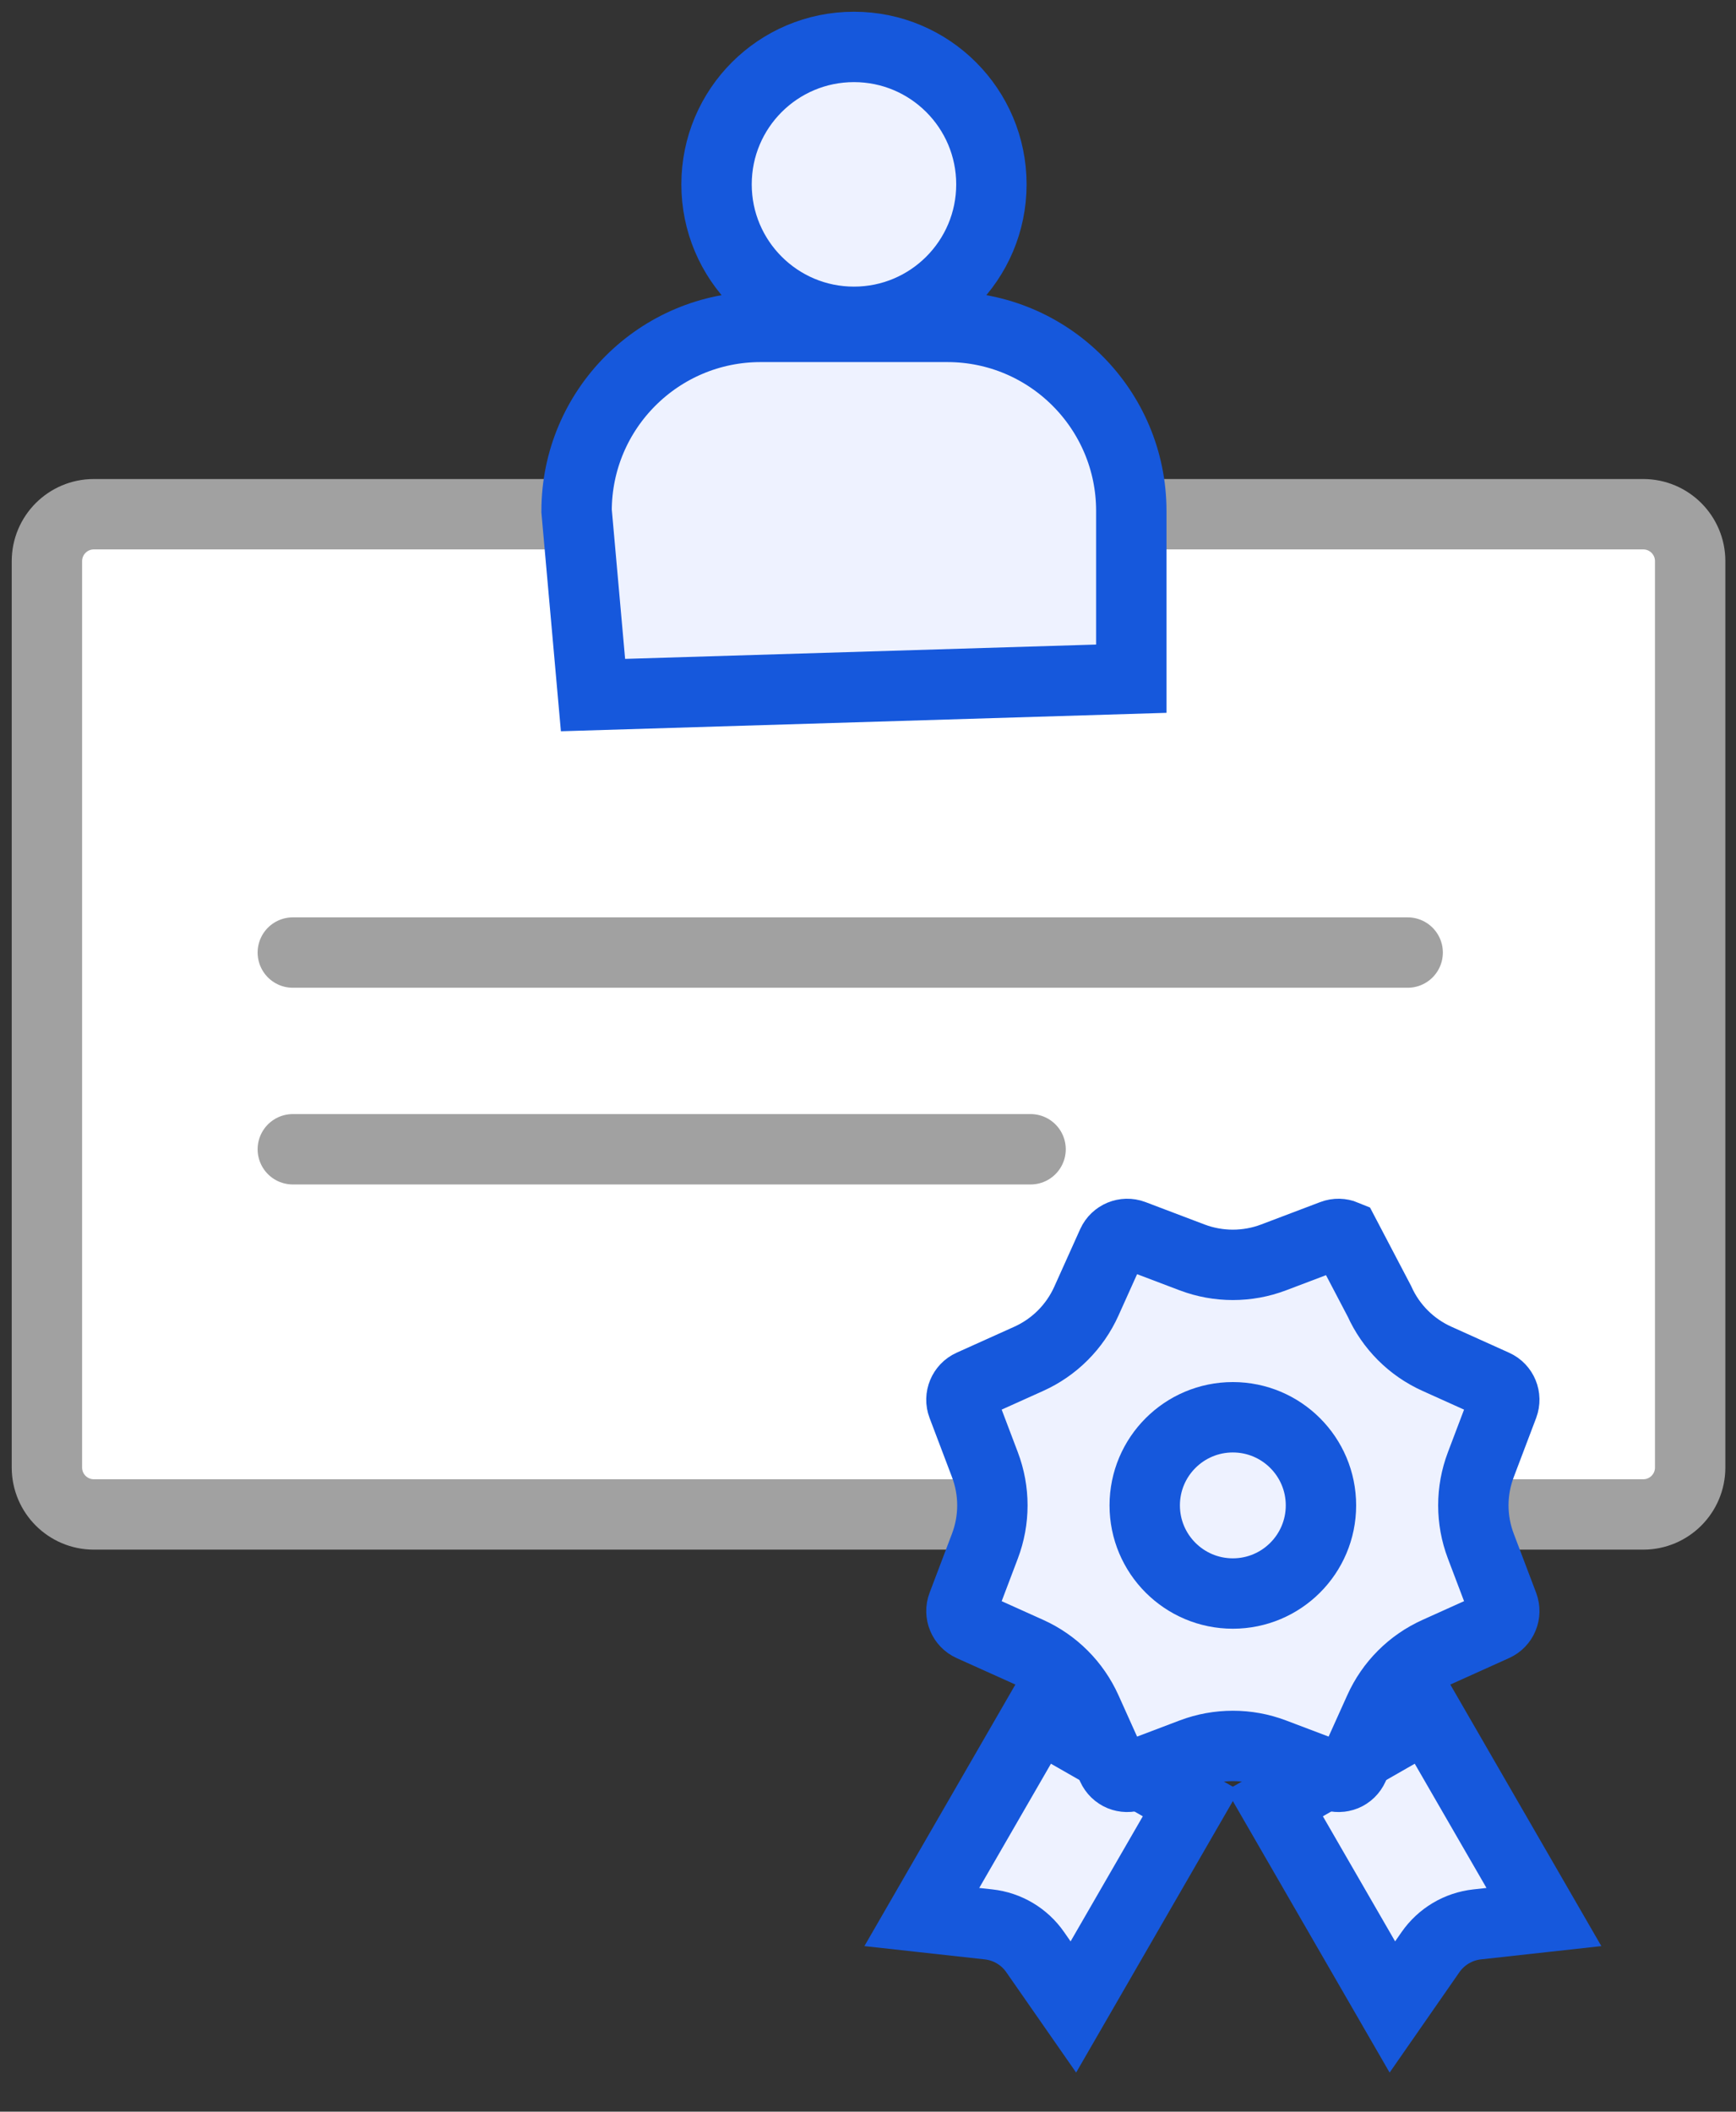
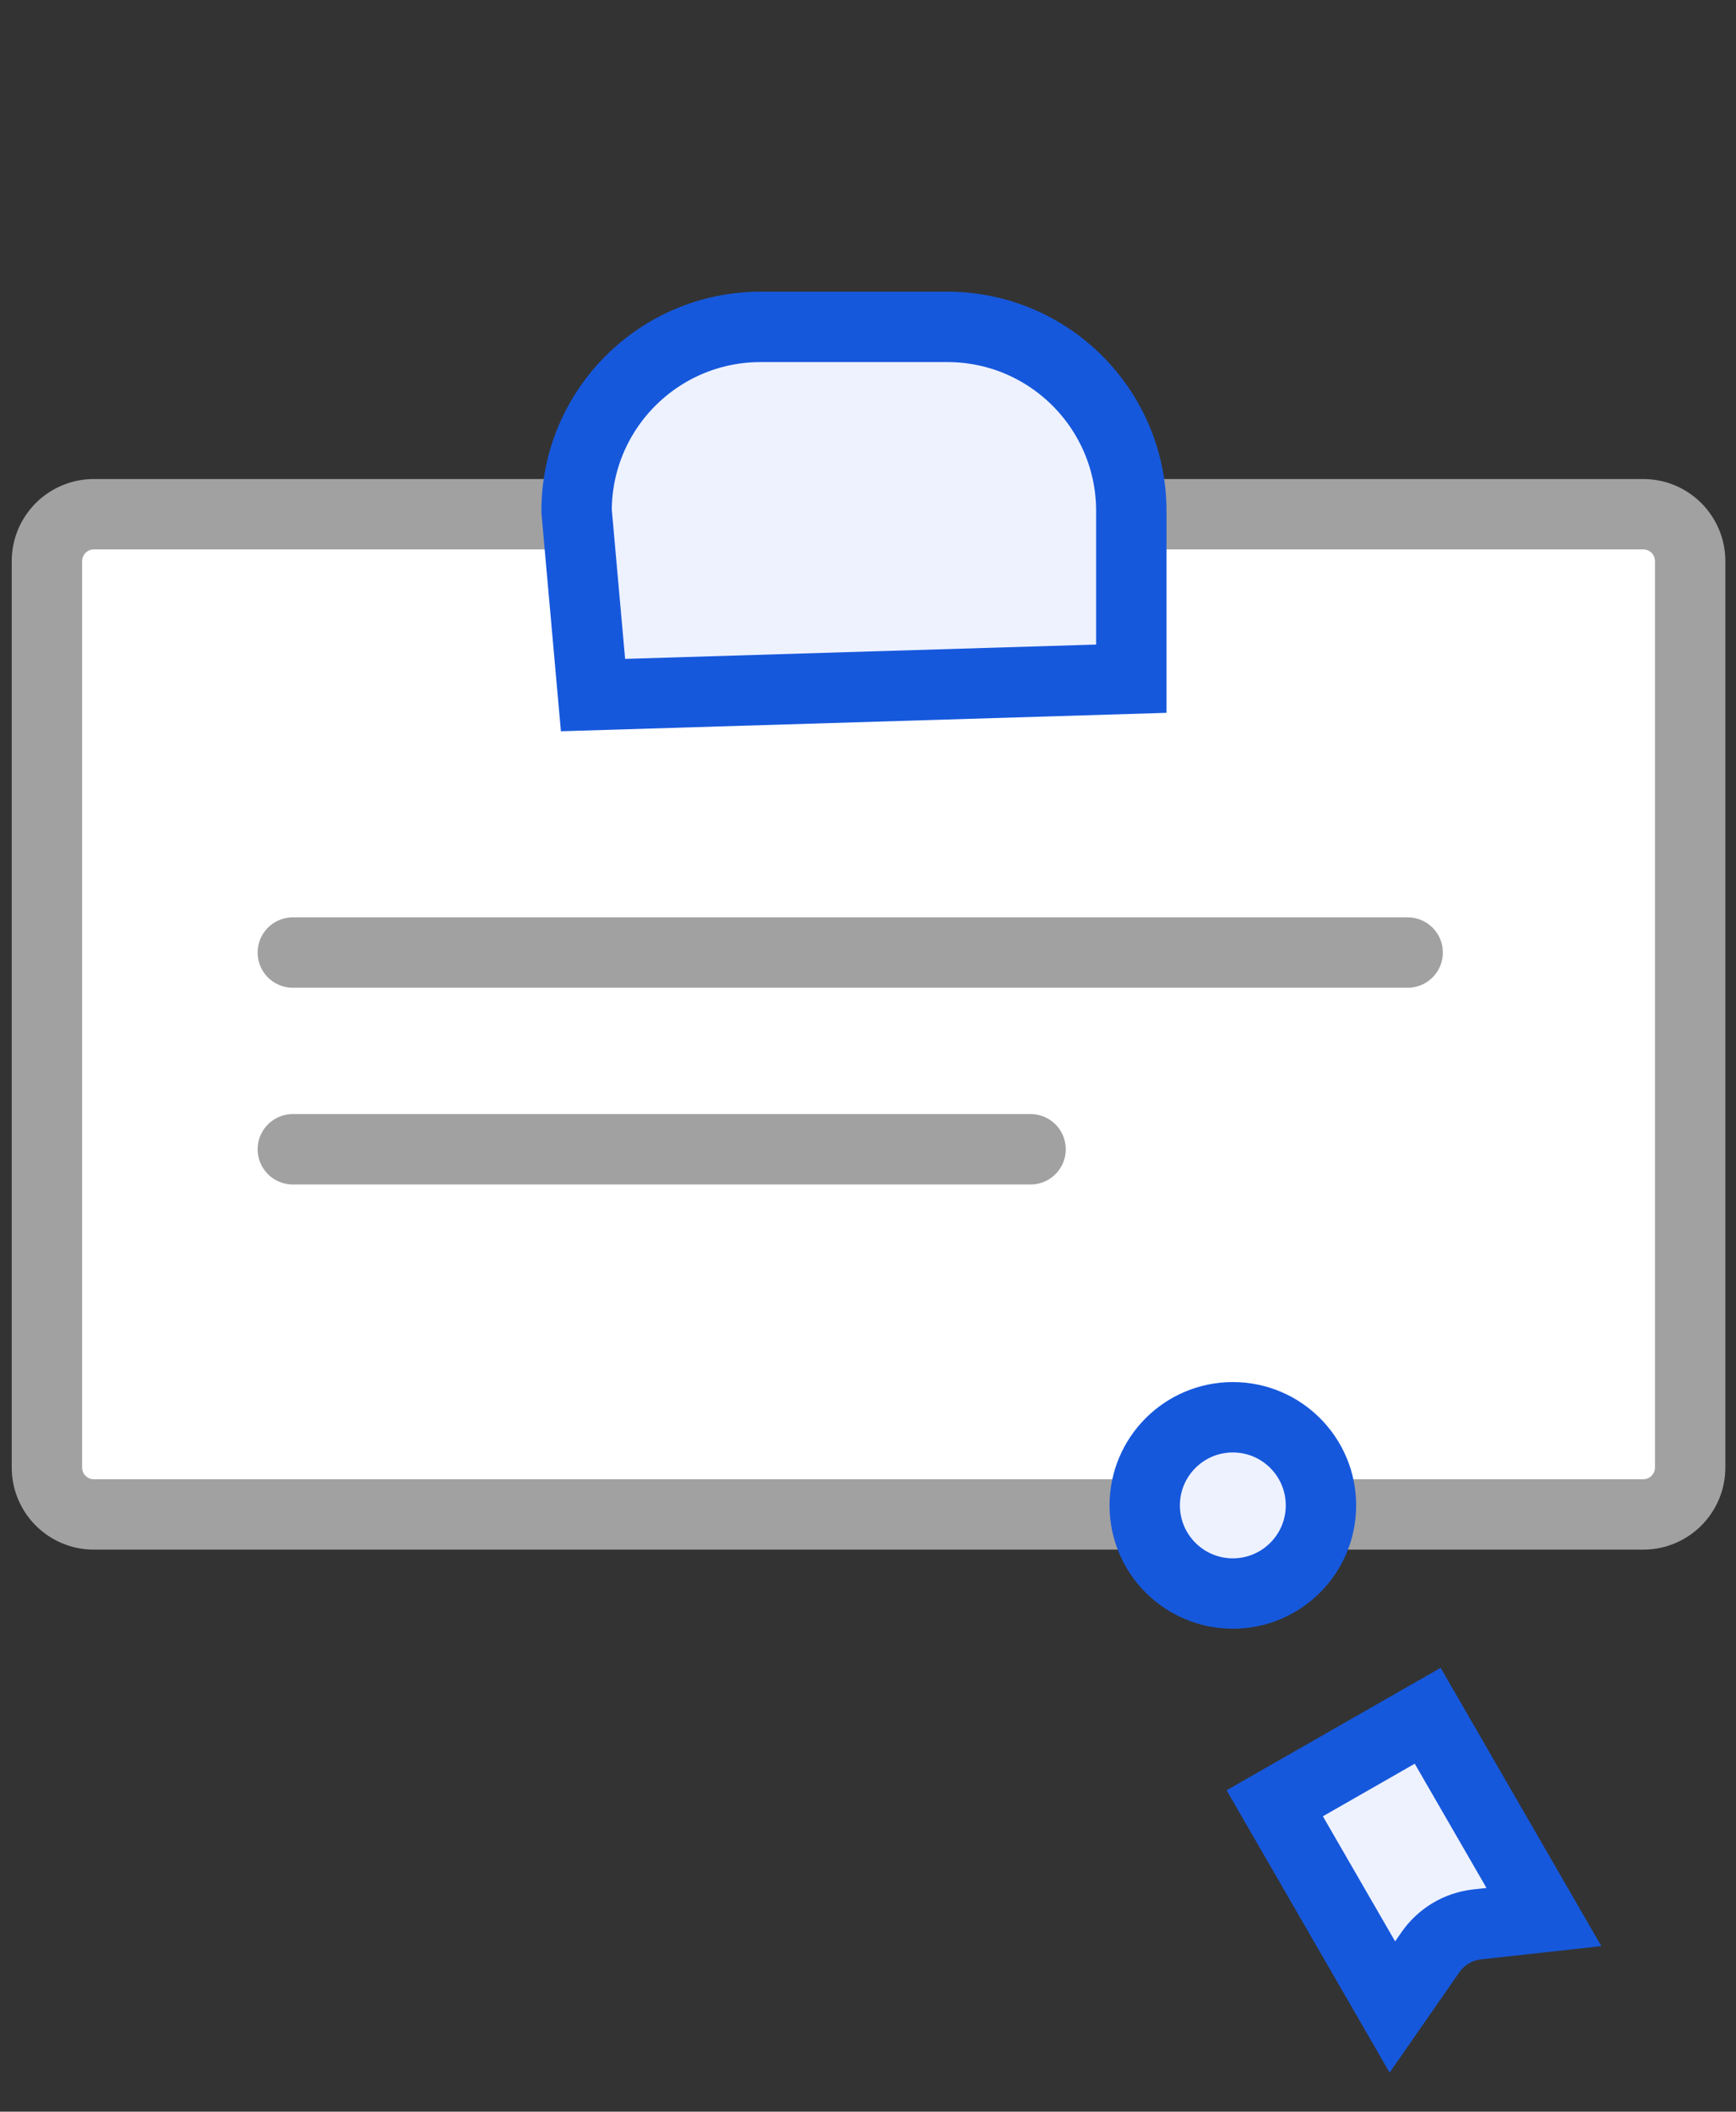
<svg xmlns="http://www.w3.org/2000/svg" width="37" height="45" viewBox="0 0 37 45" fill="none">
  <rect x="0" y="0" width="37" height="45" fill="#333333" stroke="none" />
  <path fill-rule="evenodd" clip-rule="evenodd" d="M35.023 10.958C35.575 10.958 36.023 11.406 36.023 11.958V31.273C36.023 31.825 35.575 32.273 35.023 32.273H2C1.448 32.273 1 31.825 1 31.273V11.958C1 11.406 1.448 10.958 2 10.958H35.023Z" fill="white" stroke="#A1A1A1" stroke-width="1.5" />
-   <path d="M18.201 6.858C19.818 6.858 21.13 5.546 21.13 3.929C21.13 2.311 19.818 1 18.201 1C16.583 1 15.272 2.311 15.272 3.929C15.272 5.546 16.583 6.858 18.201 6.858Z" fill="#EEF2FF" stroke="#1658DC" stroke-width="1.5" />
  <path fill-rule="evenodd" clip-rule="evenodd" d="M20.189 6.966C21.273 6.966 22.253 7.405 22.963 8.115C23.673 8.825 24.112 9.806 24.112 10.889V14.463L12.639 14.812L12.289 10.889C12.289 9.806 12.728 8.825 13.438 8.115C14.148 7.405 15.129 6.966 16.212 6.966H20.189Z" fill="#EEF2FF" stroke="#1658DC" stroke-width="1.5" />
  <path d="M6.241 20.299H30.002" stroke="#A1A1A1" stroke-width="1.5" stroke-linecap="round" stroke-linejoin="round" />
  <path d="M6.241 24.491H21.965" stroke="#A1A1A1" stroke-width="1.5" stroke-linecap="round" />
-   <path fill-rule="evenodd" clip-rule="evenodd" d="M25.383 38.428L22.877 42.769L22.064 41.601C21.834 41.269 21.471 41.053 21.07 41.009L19.647 40.852L22.123 36.563L25.383 38.428Z" fill="#EEF2FF" stroke="#1658DC" stroke-width="1.5" />
  <path fill-rule="evenodd" clip-rule="evenodd" d="M27.169 38.428L29.676 42.769L30.488 41.601C30.719 41.269 31.081 41.053 31.483 41.009L32.906 40.852L30.429 36.563L27.169 38.428Z" fill="#EEF2FF" stroke="#1658DC" stroke-width="1.5" />
-   <path fill-rule="evenodd" clip-rule="evenodd" d="M28.404 26.318C28.49 26.285 28.582 26.289 28.662 26.322L29.4 27.73C29.645 28.275 30.081 28.711 30.626 28.956L31.855 29.51C31.94 29.548 32.002 29.615 32.035 29.695C32.068 29.774 32.071 29.866 32.039 29.952L31.561 31.213C31.349 31.772 31.349 32.388 31.561 32.947L32.039 34.208C32.071 34.294 32.068 34.386 32.035 34.465C32.002 34.545 31.94 34.612 31.855 34.65L30.626 35.204C30.081 35.449 29.645 35.885 29.4 36.43L28.846 37.659C28.808 37.743 28.741 37.806 28.662 37.839C28.582 37.871 28.49 37.875 28.404 37.842L27.143 37.364C26.585 37.153 25.968 37.153 25.409 37.364L24.149 37.842C24.062 37.875 23.971 37.871 23.891 37.839C23.812 37.806 23.744 37.743 23.706 37.659L23.153 36.43C22.907 35.885 22.471 35.449 21.927 35.204L20.697 34.65C20.613 34.612 20.551 34.545 20.518 34.465C20.485 34.386 20.481 34.294 20.514 34.208L20.992 32.947C21.204 32.388 21.204 31.772 20.992 31.213L20.514 29.952C20.481 29.866 20.485 29.774 20.518 29.695C20.551 29.615 20.613 29.548 20.697 29.51L21.927 28.956C22.471 28.711 22.907 28.275 23.153 27.73L23.706 26.501C23.744 26.417 23.812 26.355 23.891 26.322C23.971 26.289 24.062 26.285 24.149 26.318L25.409 26.796C25.968 27.007 26.585 27.007 27.143 26.796L28.404 26.318Z" fill="#EEF2FF" stroke="#1658DC" stroke-width="1.5" />
  <path d="M26.276 33.958C27.313 33.958 28.154 33.117 28.154 32.08C28.154 31.043 27.313 30.202 26.276 30.202C25.239 30.202 24.398 31.043 24.398 32.08C24.398 33.117 25.239 33.958 26.276 33.958Z" fill="#EEF2FF" stroke="#1658DC" stroke-width="1.5" />
</svg>